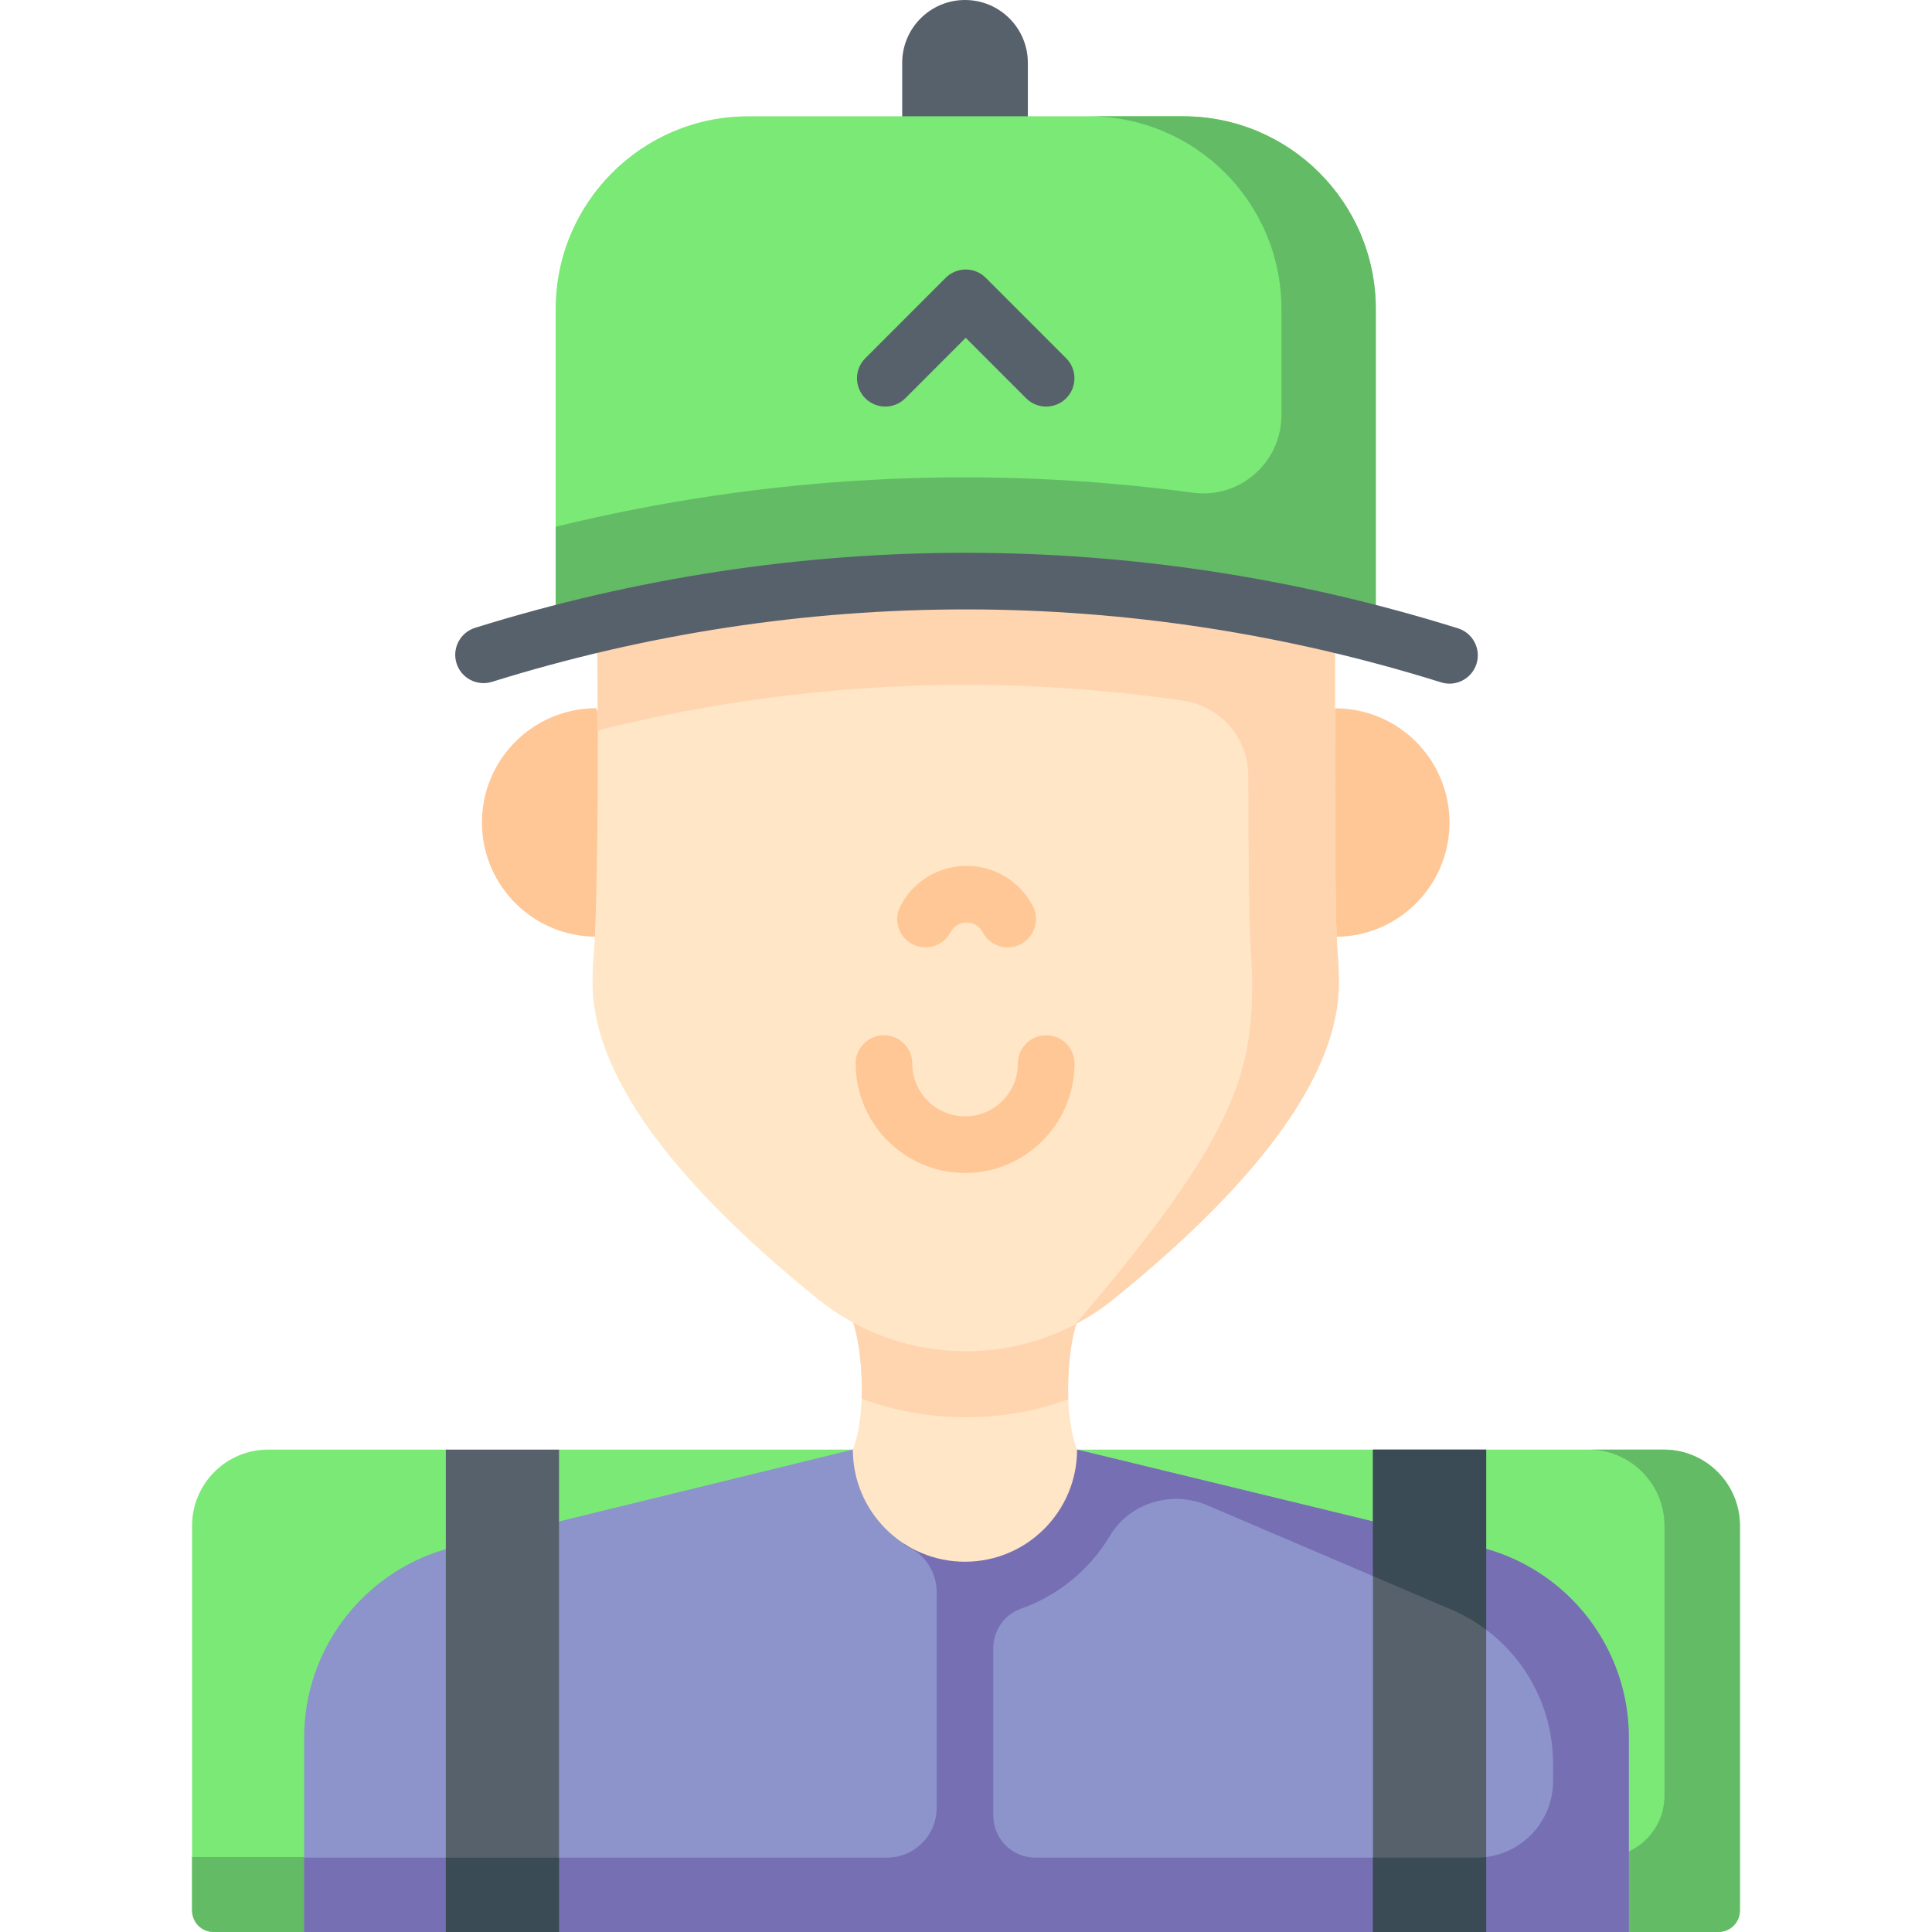
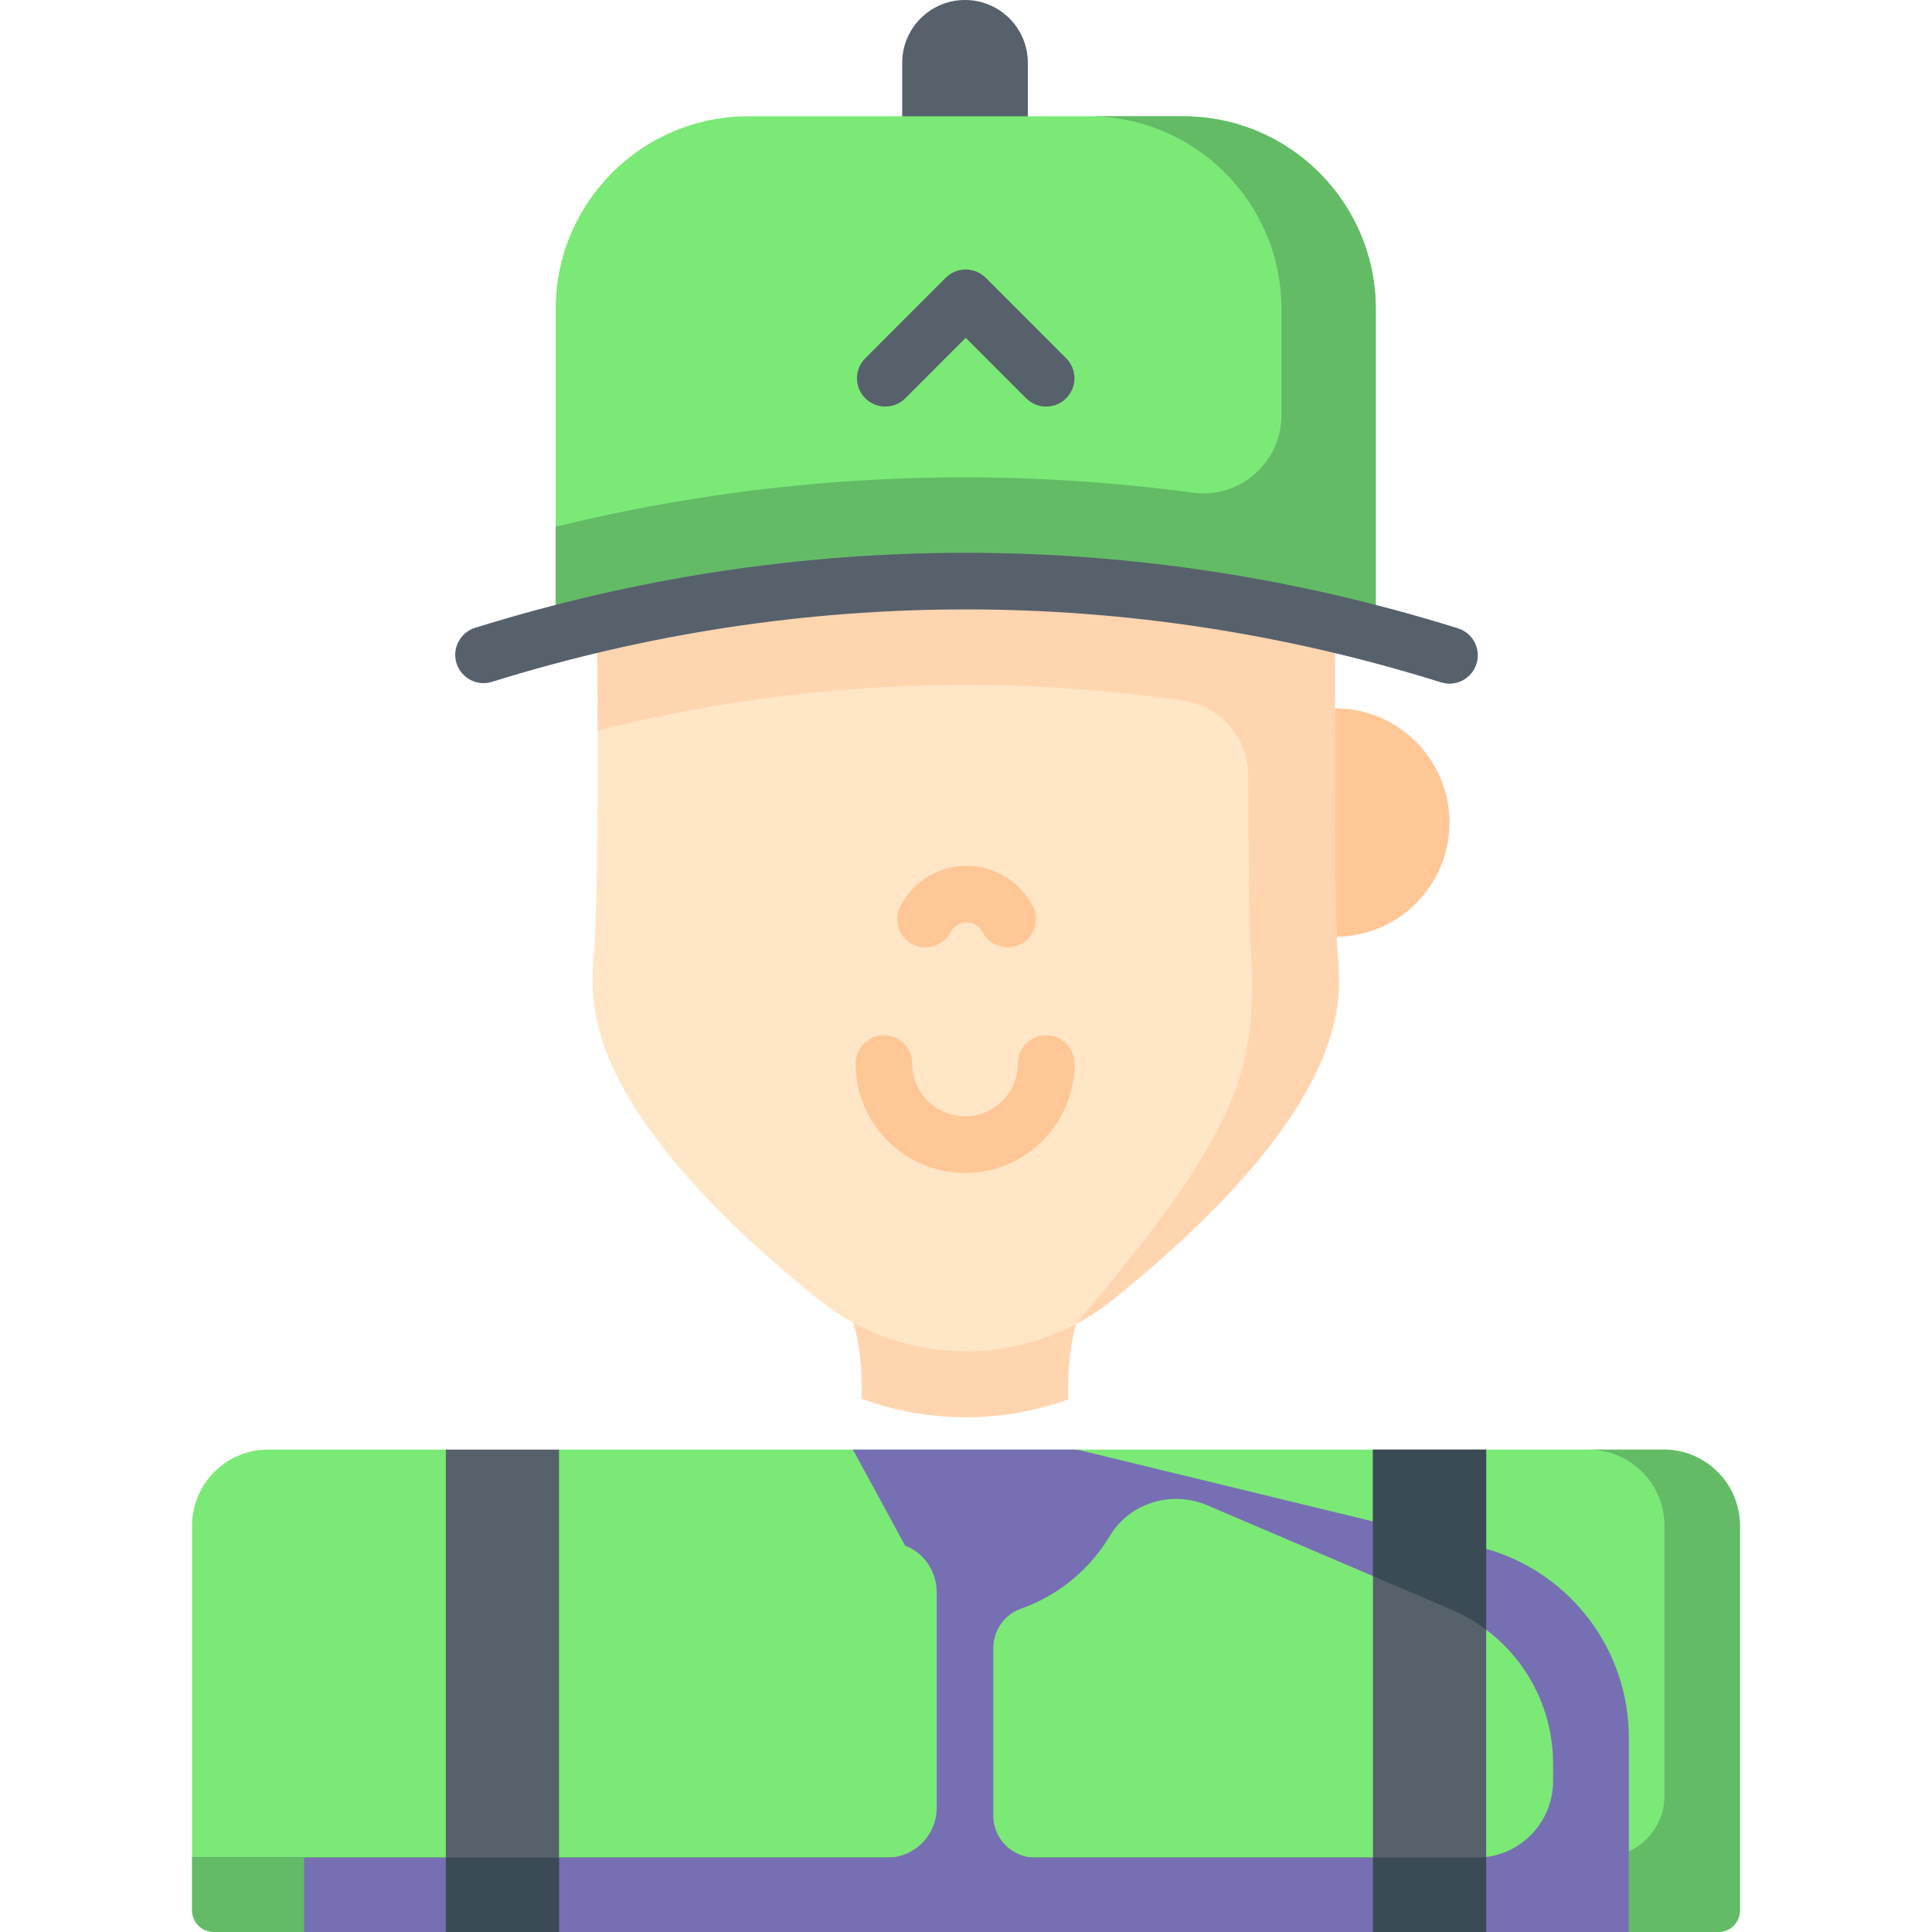
<svg xmlns="http://www.w3.org/2000/svg" width="208" height="208" viewBox="0 0 208 208" fill="none">
-   <path d="M187.322 164.267V205.684C187.322 206.964 186.286 208 185.002 208H175.361L104.064 203.937L32.743 208H22.997C21.714 208 20.678 206.964 20.678 205.684V164.267C20.678 159.737 24.35 156.065 28.88 156.065H47.998L54.092 160.127L60.185 156.065H147.814L153.907 160.127L160.001 156.065H179.119C183.649 156.065 187.322 159.737 187.322 164.267Z" fill="#7BE976" />
+   <path d="M187.322 164.267V205.684C187.322 206.964 186.286 208 185.002 208H175.361L104.064 203.937L32.743 208C21.714 208 20.678 206.964 20.678 205.684V164.267C20.678 159.737 24.35 156.065 28.88 156.065H47.998L54.092 160.127L60.185 156.065H147.814L153.907 160.127L160.001 156.065H179.119C183.649 156.065 187.322 159.737 187.322 164.267Z" fill="#7BE976" />
  <path d="M187.322 164.267V205.684C187.322 206.964 186.286 208 185.002 208H175.361L104.064 203.937L32.743 208H22.997C21.714 208 20.678 206.964 20.678 205.684V199.928H172.598C176.242 199.928 179.197 196.974 179.197 193.329V164.267C179.197 159.737 175.524 156.065 170.994 156.065H179.119C183.649 156.065 187.322 159.737 187.322 164.267Z" fill="#63BB66" />
  <path d="M103.895 0C100.159 0 97.131 3.028 97.131 6.764V21.66H110.658V6.764C110.658 3.028 107.63 0 103.895 0Z" fill="#57616C" />
  <path d="M148.119 33.276V68.116L104.065 61.616L59.824 68.116V33.276C59.824 21.811 69.111 12.521 80.567 12.521H127.375C138.832 12.521 148.119 21.811 148.119 33.276Z" fill="#7BE976" />
  <path d="M148.119 33.276V68.116L104.065 61.616L59.824 68.116V56.708C82.391 51.183 105.584 49.969 128.424 53.044C133.477 53.726 137.962 49.782 137.962 44.687V33.276C137.962 21.811 128.675 12.521 117.219 12.521H127.375C138.832 12.521 148.119 21.811 148.119 33.276Z" fill="#63BB66" />
-   <path d="M175.362 187.07V208H32.744V187.07C32.744 177.596 39.037 169.37 47.999 166.782L85.788 157.54L91.821 156.065H115.956L121.989 157.527L160.075 166.77C169.053 169.349 175.362 177.584 175.362 187.07Z" fill="#8C94CB" />
  <path d="M160.075 166.77L121.989 157.527L115.956 156.065H91.821L97.441 166.393C99.501 167.177 100.844 169.207 100.844 171.411V194.634C100.844 197.593 98.445 199.993 95.485 199.993H32.744V208H175.362V187.07C175.362 177.584 169.053 169.349 160.075 166.77ZM167.205 191.754C167.205 196.304 163.516 199.993 158.962 199.993H111.463C108.965 199.993 106.938 197.966 106.938 195.463V177.45C106.938 175.545 108.12 173.83 109.911 173.197C113.941 171.775 117.321 168.976 119.487 165.36C121.628 161.781 126.157 160.424 129.992 162.065L156.264 173.294C162.898 176.13 167.205 182.65 167.205 189.869V191.754Z" fill="#776FB3" />
-   <path d="M115.013 150.658C115.09 152.628 115.379 154.566 115.956 156.065C115.956 162.732 110.553 168.135 103.89 168.135C97.223 168.135 91.82 162.732 91.82 156.065C92.405 154.55 92.69 152.588 92.763 150.593C92.885 147.355 92.446 144.024 91.82 142.334H115.956C115.326 144.036 114.887 147.4 115.013 150.658Z" fill="#FFE6C7" />
  <path d="M115.013 150.658C111.515 151.921 107.798 152.584 104.04 152.584H103.894C100.083 152.584 96.309 151.897 92.763 150.593C92.885 147.355 92.446 144.024 91.82 142.334H115.956C115.326 144.036 114.887 147.4 115.013 150.658Z" fill="#FFD5B0" />
-   <path d="M64.195 100.845C57.456 100.845 51.97 95.429 51.888 88.695C51.804 81.843 57.338 76.244 64.195 76.244L68.257 88.544L64.195 100.845Z" fill="#FFC796" />
  <path d="M143.746 100.859C150.485 100.859 155.971 95.443 156.053 88.709C156.138 81.857 150.603 76.257 143.746 76.257L139.684 88.558L143.746 100.859Z" fill="#FFC796" />
  <path d="M144.149 105.808C144.149 115.387 136.004 126.831 119.929 139.831C118.645 140.871 117.272 141.777 115.83 142.541C112.202 144.462 108.135 145.482 103.975 145.474C98.154 145.482 92.511 143.487 88.001 139.819C71.938 126.827 63.793 115.383 63.793 105.808C63.793 104.792 63.83 103.776 63.915 102.797C64.216 99.742 64.378 89.046 64.358 78.642C64.354 74.624 64.317 70.647 64.252 67.177L103.89 63.123L143.739 67.19C143.731 79.511 143.613 98.593 144.027 102.773C144.109 103.776 144.149 104.792 144.149 105.808Z" fill="#FFE6C7" />
  <path d="M144.149 105.808C144.149 115.387 136.004 126.831 119.929 139.831C118.645 140.871 117.272 141.777 115.829 142.541C115.854 142.472 115.899 142.403 115.955 142.334C133.111 122.362 134.805 115.387 134.805 105.808C134.805 104.792 134.765 103.776 134.684 102.773C134.489 100.795 134.411 92.735 134.387 83.488C134.375 79.438 131.389 76.022 127.379 75.436C106.409 72.377 85.08 73.446 64.358 78.642C64.353 74.624 64.317 70.647 64.252 67.177L103.89 63.123L143.739 67.19C143.731 79.511 143.613 98.593 144.027 102.773C144.109 103.776 144.149 104.792 144.149 105.808Z" fill="#FFD5B0" />
  <path d="M112.634 111.453C110.952 111.453 109.587 112.817 109.587 114.5C109.587 117.636 107.037 120.188 103.901 120.188C100.766 120.188 98.215 117.636 98.215 114.5C98.215 112.817 96.851 111.453 95.168 111.453C93.485 111.453 92.121 112.817 92.121 114.5C92.121 120.996 97.406 126.281 103.901 126.281C110.397 126.281 115.681 120.996 115.681 114.5C115.681 112.817 114.317 111.453 112.634 111.453Z" fill="#FFC796" />
  <path d="M98.231 101.65C99.723 102.429 101.563 101.849 102.341 100.357C102.677 99.713 103.337 99.313 104.064 99.313C104.792 99.313 105.452 99.713 105.788 100.357C106.331 101.399 107.393 101.996 108.492 101.996C108.966 101.996 109.448 101.885 109.898 101.65C111.39 100.872 111.969 99.031 111.19 97.539C109.801 94.874 107.07 93.219 104.064 93.219C101.058 93.219 98.327 94.875 96.938 97.539C96.16 99.032 96.739 100.872 98.231 101.65Z" fill="#FFC796" />
  <path d="M47.998 156.065H60.185V208H47.998V156.065Z" fill="#57616C" />
  <path d="M147.814 156.065H160.002V208H147.814V156.065Z" fill="#57616C" />
  <path d="M156.964 67.645C122.358 56.823 85.769 56.803 51.151 67.59C49.545 68.091 48.648 69.799 49.148 71.406C49.649 73.013 51.357 73.908 52.964 73.409C86.393 62.992 121.727 63.01 155.144 73.461C155.447 73.556 155.753 73.601 156.055 73.601C157.352 73.601 158.554 72.766 158.962 71.463C159.464 69.856 158.569 68.147 156.964 67.645Z" fill="#57616C" />
  <path d="M114.783 38.571L106.125 29.907C105.553 29.335 104.778 29.014 103.969 29.014C103.161 29.014 102.386 29.335 101.814 29.907L93.156 38.571C91.966 39.761 91.966 41.691 93.157 42.88C94.347 44.069 96.276 44.069 97.465 42.879L103.969 36.371L110.474 42.879C111.069 43.474 111.848 43.772 112.629 43.772C113.408 43.772 114.187 43.474 114.783 42.88C115.973 41.691 115.973 39.761 114.783 38.571Z" fill="#57616C" />
  <path d="M47.998 199.993H60.185V208H47.998V199.993Z" fill="#3A4B56" />
  <path d="M160.002 156.065V175.455C158.864 174.598 157.613 173.871 156.264 173.294L147.814 169.682V156.065H160.002Z" fill="#3A4B56" />
  <path d="M158.962 199.993C159.315 199.993 159.661 199.972 160.002 199.928V208H147.814V199.993H158.962Z" fill="#3A4B56" />
</svg>